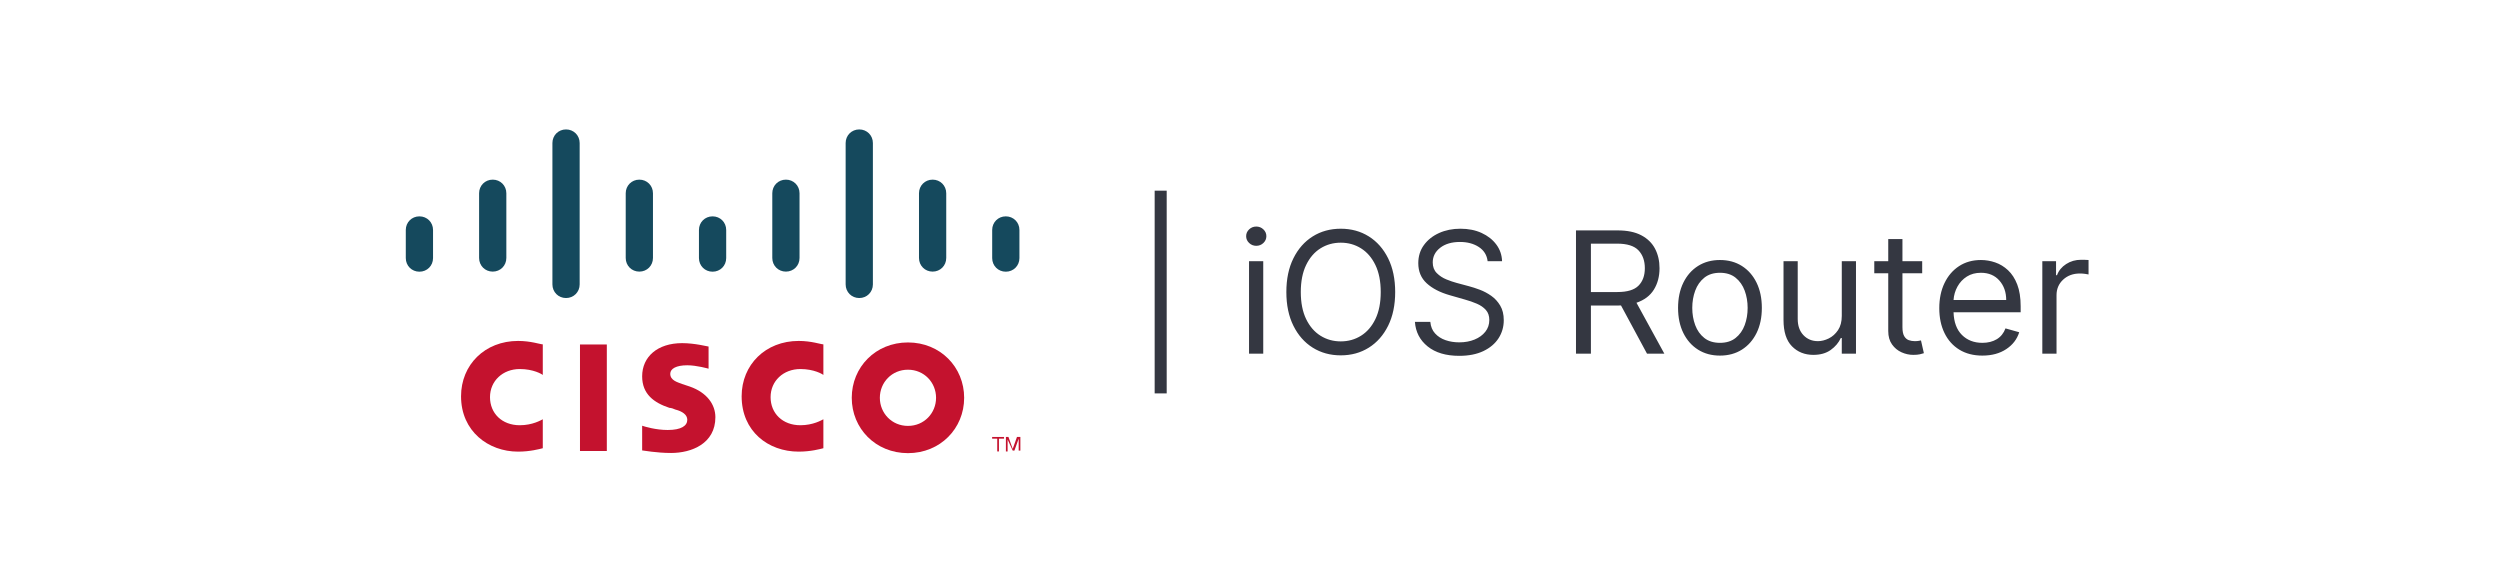
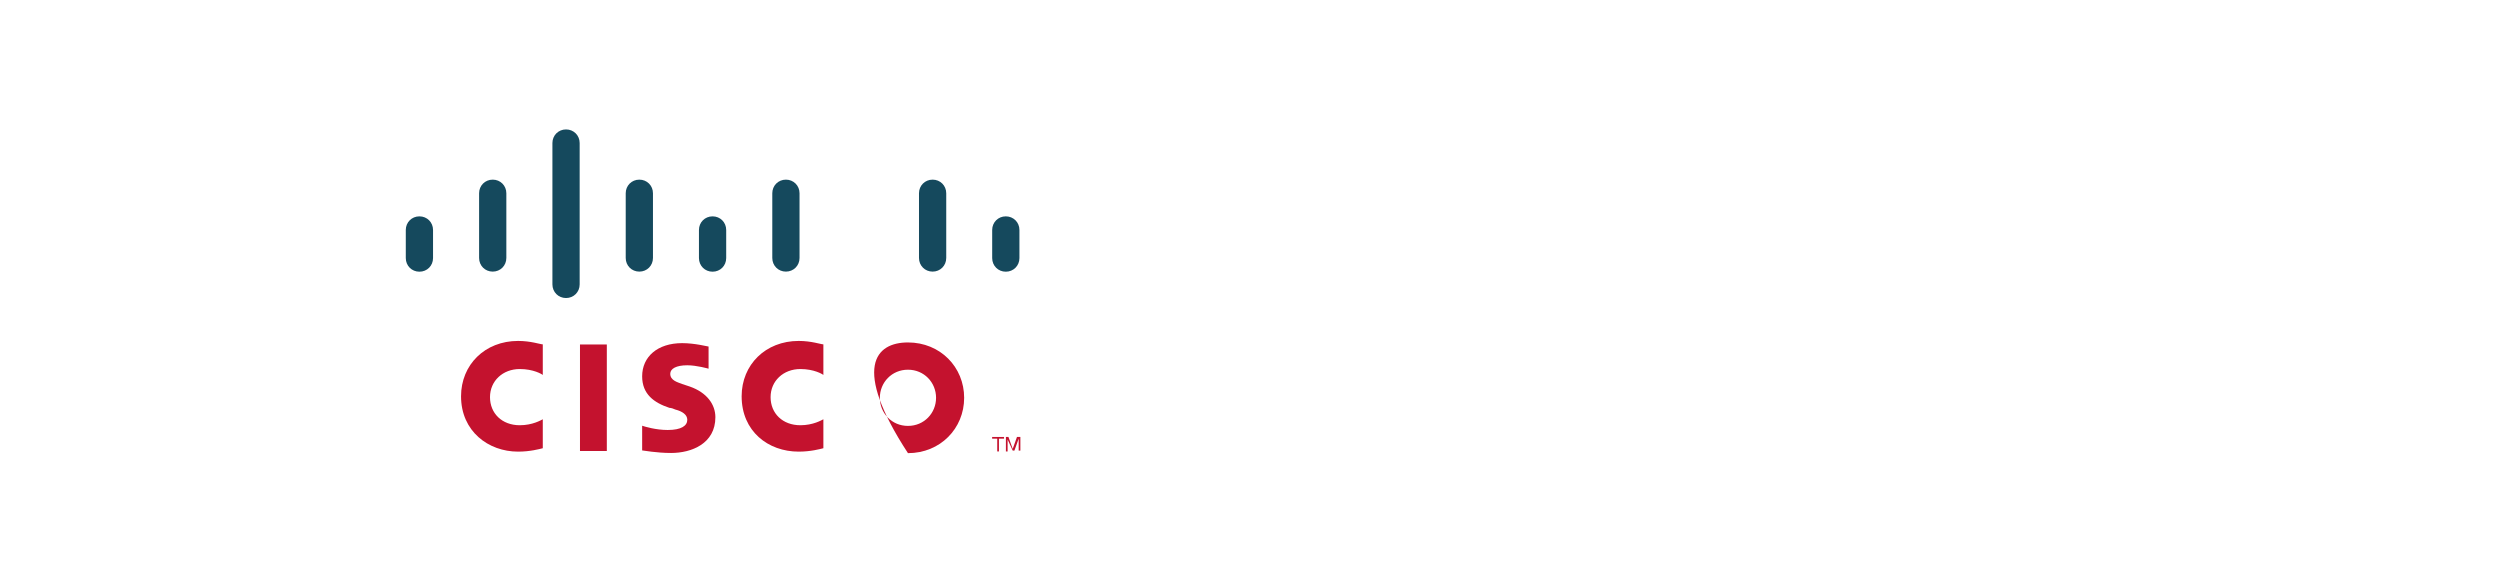
<svg xmlns="http://www.w3.org/2000/svg" width="236px" height="54px" viewBox="0 0 236 54" version="1.1">
  <title>logo-integrations-Desktop HD Copy 3</title>
  <g id="Desktop-HD-Copy-3" stroke="none" stroke-width="1" fill="none" fill-rule="evenodd">
    <g id="Group-4" transform="translate(38, 11)" fill-rule="nonzero">
      <g id="logoparade-cisco">
        <polygon id="path268" fill="#C4122E" points="19.284 31.574 16.75 31.574 16.75 21.519 19.284 21.519" />
        <g id="g270" transform="translate(29.522, 16.321) scale(-1, 1) rotate(-180) translate(-29.522, -16.321) translate(0.022, 0.321)">
          <g id="Group">
            <g id="g272">
              <g id="g278" transform="translate(31.864, 0.446)" fill="#C4122E">
                <path d="M7.841,7.476 C7.761,7.556 6.957,8.038 5.671,8.038 C4.063,8.038 2.858,6.913 2.858,5.386 C2.858,3.858 3.983,2.733 5.671,2.733 C6.877,2.733 7.681,3.215 7.841,3.296 L7.841,0.563 C7.52,0.482 6.636,0.241 5.51,0.241 C2.617,0.241 0.125,2.17 0.125,5.466 C0.125,8.44 2.375,10.691 5.51,10.691 C6.716,10.691 7.6,10.369 7.841,10.369 L7.841,7.476 L7.841,7.476 Z" id="path280" />
              </g>
              <g id="g282" transform="translate(5.376, 0.446)" fill="#C4122E">
                <path d="M7.841,7.476 C7.761,7.556 6.957,8.038 5.671,8.038 C4.063,8.038 2.858,6.913 2.858,5.386 C2.858,3.858 3.983,2.733 5.671,2.733 C6.877,2.733 7.681,3.215 7.841,3.296 L7.841,0.563 C7.52,0.482 6.636,0.241 5.51,0.241 C2.697,0.241 0.125,2.17 0.125,5.466 C0.125,8.44 2.375,10.691 5.51,10.691 C6.716,10.691 7.6,10.369 7.841,10.369 L7.841,7.476 L7.841,7.476 Z" id="path284" />
              </g>
              <g id="g286" transform="translate(42.259, 0.142)" fill="#C4122E">
-                 <path d="M5.43,8.279 C3.903,8.279 2.777,7.074 2.777,5.627 C2.777,4.18 3.903,2.974 5.43,2.974 C6.957,2.974 8.083,4.18 8.083,5.627 C8.083,7.074 6.957,8.279 5.43,8.279 M10.735,5.627 C10.735,2.733 8.484,0.402 5.43,0.402 C2.375,0.402 0.125,2.733 0.125,5.627 C0.125,8.521 2.375,10.852 5.43,10.852 C8.484,10.852 10.735,8.521 10.735,5.627" id="path288" />
+                 <path d="M5.43,8.279 C3.903,8.279 2.777,7.074 2.777,5.627 C2.777,4.18 3.903,2.974 5.43,2.974 C6.957,2.974 8.083,4.18 8.083,5.627 C8.083,7.074 6.957,8.279 5.43,8.279 M10.735,5.627 C10.735,2.733 8.484,0.402 5.43,0.402 C0.125,8.521 2.375,10.852 5.43,10.852 C8.484,10.852 10.735,8.521 10.735,5.627" id="path288" />
              </g>
              <g id="g290" transform="translate(22.115, 0.238)" fill="#C4122E">
                <path d="M6.752,8.279 C6.752,8.279 5.627,8.601 4.743,8.601 C3.698,8.601 3.135,8.279 3.135,7.797 C3.135,7.154 3.858,6.993 4.26,6.833 L4.984,6.591 C6.591,6.029 7.395,4.903 7.395,3.698 C7.395,1.206 5.144,0.322 3.215,0.322 C1.849,0.322 0.563,0.563 0.482,0.563 L0.482,2.894 C0.723,2.813 1.768,2.492 2.894,2.492 C4.18,2.492 4.743,2.894 4.743,3.456 C4.743,3.939 4.26,4.26 3.617,4.421 C3.456,4.501 3.215,4.582 3.055,4.582 C1.608,5.064 0.482,5.868 0.482,7.556 C0.482,9.405 1.929,10.691 4.26,10.691 C5.466,10.691 6.672,10.369 6.752,10.369 L6.752,8.279 Z" id="path292" />
              </g>
              <g id="g294" transform="translate(0.124, 17.351)" fill="#15495D">
                <path d="M2.733,4.26 C2.733,4.984 2.17,5.546 1.447,5.546 C0.723,5.546 0.161,4.984 0.161,4.26 L0.161,1.608 C0.161,0.884 0.723,0.322 1.447,0.322 C2.17,0.322 2.733,0.884 2.733,1.608 L2.733,4.26 Z" id="path296" />
              </g>
              <g id="g298" transform="translate(7.044, 17.601)" fill="#15495D">
                <path d="M2.733,7.476 C2.733,8.199 2.17,8.762 1.447,8.762 C0.723,8.762 0.161,8.199 0.161,7.476 L0.161,1.367 C0.161,0.643 0.723,0.08 1.447,0.08 C2.17,0.08 2.733,0.643 2.733,1.367 L2.733,7.476 Z" id="path300" />
              </g>
              <g id="g302" transform="translate(13.965, 15.107)" fill="#15495D">
                <path d="M2.733,14.71 C2.733,15.433 2.17,15.996 1.447,15.996 C0.723,15.996 0.161,15.433 0.161,14.71 L0.161,1.367 C0.161,0.643 0.723,0.08 1.447,0.08 C2.17,0.08 2.733,0.643 2.733,1.367 L2.733,14.71 Z" id="path304" />
              </g>
              <g id="g306" transform="translate(20.885, 17.601)" fill="#15495D">
                <path d="M2.733,7.476 C2.733,8.199 2.17,8.762 1.447,8.762 C0.723,8.762 0.161,8.199 0.161,7.476 L0.161,1.367 C0.161,0.643 0.723,0.08 1.447,0.08 C2.17,0.08 2.733,0.643 2.733,1.367 L2.733,7.476 Z" id="path308" />
              </g>
              <g id="g310" transform="translate(27.798, 17.351)" fill="#15495D">
                <path d="M2.733,4.26 C2.733,4.984 2.17,5.546 1.447,5.546 C0.723,5.546 0.161,4.984 0.161,4.26 L0.161,1.608 C0.161,0.884 0.723,0.322 1.447,0.322 C2.17,0.322 2.733,0.884 2.733,1.608 L2.733,4.26 Z" id="path312" />
              </g>
              <g id="g314" transform="translate(34.721, 17.601)" fill="#15495D">
                <path d="M2.733,7.476 C2.733,8.199 2.17,8.762 1.447,8.762 C0.723,8.762 0.161,8.199 0.161,7.476 L0.161,1.367 C0.161,0.643 0.723,0.08 1.447,0.08 C2.17,0.08 2.733,0.643 2.733,1.367 L2.733,7.476 Z" id="path316" />
              </g>
              <g id="g318" transform="translate(41.646, 15.107)" fill="#15495D">
-                 <path d="M2.733,14.71 C2.733,15.433 2.17,15.996 1.447,15.996 C0.723,15.996 0.161,15.433 0.161,14.71 L0.161,1.367 C0.161,0.643 0.723,0.08 1.447,0.08 C2.17,0.08 2.733,0.643 2.733,1.367 L2.733,14.71 Z" id="path320" />
-               </g>
+                 </g>
              <g id="g322" transform="translate(48.57, 17.601)" fill="#15495D">
                <path d="M2.733,7.476 C2.733,8.199 2.17,8.762 1.447,8.762 C0.723,8.762 0.161,8.199 0.161,7.476 L0.161,1.367 C0.161,0.643 0.723,0.08 1.447,0.08 C2.17,0.08 2.733,0.643 2.733,1.367 L2.733,7.476 Z" id="path324" />
              </g>
              <g id="g326" transform="translate(55.479, 17.351)" fill="#15495D">
                <path d="M2.733,4.26 C2.733,4.984 2.17,5.546 1.447,5.546 C0.723,5.546 0.161,4.984 0.161,4.26 L0.161,1.608 C0.161,0.884 0.723,0.322 1.447,0.322 C2.17,0.322 2.733,0.884 2.733,1.608 L2.733,4.26 Z" id="path328" />
              </g>
              <g id="g330" transform="translate(55.635, 0.223)" fill="#C4122E">
                <polygon id="path332" points="1.125 1.849 1.125 1.688 0.643 1.688 0.643 0.482 0.482 0.482 0.482 1.688 1.42788285e-15 1.688 1.42788285e-15 1.849" />
              </g>
              <g id="g334" transform="translate(56.533, 0.223)" fill="#C4122E">
                <polygon id="path336" points="0.322 1.849 0.643 1.849 1.045 0.723 1.045 0.723 1.447 1.849 1.768 1.849 1.768 0.563 1.608 0.563 1.608 1.688 1.608 1.688 1.206 0.563 1.045 0.563 0.563 1.608 0.563 1.608 0.563 0.482 0.402 0.482 0.402 1.849" />
              </g>
            </g>
          </g>
        </g>
      </g>
-       <path d="M72.136,26.136 L72.136,7 L71,7 L71,26.136 L72.136,26.136 Z M80.591,12.205 C80.852,12.205 81.077,12.116 81.264,11.938 C81.452,11.759 81.545,11.545 81.545,11.295 C81.545,11.045 81.452,10.831 81.264,10.653 C81.077,10.475 80.852,10.386 80.591,10.386 C80.33,10.386 80.105,10.475 79.918,10.653 C79.73,10.831 79.636,11.045 79.636,11.295 C79.636,11.545 79.73,11.759 79.918,11.938 C80.105,12.116 80.33,12.205 80.591,12.205 Z M81.25,22.386 L81.25,13.659 L79.909,13.659 L79.909,22.386 L81.25,22.386 Z M88.568,22.545 C89.561,22.545 90.443,22.303 91.216,21.818 C91.989,21.333 92.597,20.644 93.04,19.75 C93.483,18.856 93.705,17.795 93.705,16.568 C93.705,15.341 93.483,14.28 93.04,13.386 C92.597,12.492 91.989,11.803 91.216,11.318 C90.443,10.833 89.561,10.591 88.568,10.591 C87.576,10.591 86.693,10.833 85.92,11.318 C85.148,11.803 84.54,12.492 84.097,13.386 C83.653,14.28 83.432,15.341 83.432,16.568 C83.432,17.795 83.653,18.856 84.097,19.75 C84.54,20.644 85.148,21.333 85.92,21.818 C86.693,22.303 87.576,22.545 88.568,22.545 Z M88.568,21.227 C87.864,21.227 87.226,21.049 86.656,20.693 C86.086,20.337 85.634,19.812 85.298,19.119 C84.963,18.426 84.795,17.576 84.795,16.568 C84.795,15.561 84.963,14.71 85.298,14.017 C85.634,13.324 86.086,12.799 86.656,12.443 C87.226,12.087 87.864,11.909 88.568,11.909 C89.273,11.909 89.91,12.087 90.48,12.443 C91.05,12.799 91.503,13.324 91.838,14.017 C92.173,14.71 92.341,15.561 92.341,16.568 C92.341,17.576 92.173,18.426 91.838,19.119 C91.503,19.812 91.05,20.337 90.48,20.693 C89.91,21.049 89.273,21.227 88.568,21.227 Z M99.75,22.591 C100.644,22.591 101.404,22.441 102.031,22.142 C102.658,21.843 103.135,21.439 103.463,20.932 C103.791,20.424 103.955,19.856 103.955,19.227 C103.955,18.682 103.843,18.222 103.619,17.847 C103.396,17.472 103.113,17.164 102.77,16.923 C102.427,16.683 102.069,16.492 101.696,16.352 C101.323,16.212 100.985,16.102 100.682,16.023 L100.682,16.023 L99.5,15.705 C99.212,15.629 98.893,15.52 98.543,15.378 C98.192,15.236 97.889,15.037 97.634,14.781 C97.378,14.526 97.25,14.189 97.25,13.773 C97.25,13.216 97.485,12.755 97.955,12.389 C98.424,12.024 99.045,11.841 99.818,11.841 C100.523,11.841 101.117,12 101.602,12.318 C102.087,12.636 102.364,13.083 102.432,13.659 L102.432,13.659 L103.795,13.659 C103.777,13.072 103.596,12.547 103.253,12.085 C102.91,11.623 102.447,11.259 101.864,10.991 C101.28,10.724 100.614,10.591 99.864,10.591 C99.121,10.591 98.45,10.726 97.849,10.997 C97.249,11.268 96.772,11.647 96.418,12.134 C96.063,12.62 95.886,13.189 95.886,13.841 C95.886,14.625 96.152,15.259 96.682,15.744 C97.212,16.229 97.932,16.602 98.841,16.864 L98.841,16.864 L100.273,17.273 C100.682,17.386 101.062,17.519 101.415,17.67 C101.767,17.822 102.051,18.019 102.267,18.261 C102.483,18.504 102.591,18.818 102.591,19.205 C102.591,19.629 102.466,19.999 102.216,20.315 C101.966,20.632 101.627,20.878 101.199,21.054 C100.771,21.23 100.288,21.318 99.75,21.318 C99.288,21.318 98.857,21.249 98.457,21.111 C98.058,20.973 97.728,20.76 97.469,20.474 C97.209,20.188 97.061,19.826 97.023,19.386 L97.023,19.386 L95.568,19.386 C95.636,20.341 96.038,21.114 96.773,21.705 C97.508,22.295 98.5,22.591 99.75,22.591 Z M112.182,22.386 L112.182,17.841 L114.727,17.841 C114.83,17.841 114.928,17.839 115.023,17.835 L115.023,17.835 L117.477,22.386 L119.114,22.386 L116.483,17.58 C117.225,17.326 117.774,16.912 118.128,16.338 C118.482,15.764 118.659,15.091 118.659,14.318 C118.659,13.633 118.519,13.021 118.239,12.483 C117.958,11.945 117.527,11.522 116.943,11.213 C116.36,10.904 115.614,10.75 114.705,10.75 L114.705,10.75 L110.773,10.75 L110.773,22.386 L112.182,22.386 Z M114.682,16.568 L112.182,16.568 L112.182,12 L114.659,12 C115.602,12 116.274,12.211 116.673,12.634 C117.073,13.056 117.273,13.617 117.273,14.318 C117.273,15.015 117.074,15.564 116.676,15.966 C116.278,16.367 115.614,16.568 114.682,16.568 L114.682,16.568 Z M124.364,22.568 C125.152,22.568 125.842,22.381 126.435,22.006 C127.027,21.631 127.49,21.106 127.821,20.432 C128.152,19.758 128.318,18.97 128.318,18.068 C128.318,17.159 128.152,16.366 127.821,15.688 C127.49,15.009 127.027,14.483 126.435,14.108 C125.842,13.733 125.152,13.545 124.364,13.545 C123.576,13.545 122.885,13.733 122.293,14.108 C121.7,14.483 121.238,15.009 120.906,15.688 C120.575,16.366 120.409,17.159 120.409,18.068 C120.409,18.97 120.575,19.758 120.906,20.432 C121.238,21.106 121.7,21.631 122.293,22.006 C122.885,22.381 123.576,22.568 124.364,22.568 Z M124.364,21.364 C123.765,21.364 123.273,21.21 122.886,20.903 C122.5,20.597 122.214,20.193 122.028,19.693 C121.843,19.193 121.75,18.652 121.75,18.068 C121.75,17.485 121.843,16.941 122.028,16.438 C122.214,15.934 122.5,15.527 122.886,15.216 C123.273,14.905 123.765,14.75 124.364,14.75 C124.962,14.75 125.455,14.905 125.841,15.216 C126.227,15.527 126.513,15.934 126.699,16.438 C126.884,16.941 126.977,17.485 126.977,18.068 C126.977,18.652 126.884,19.193 126.699,19.693 C126.513,20.193 126.227,20.597 125.841,20.903 C125.455,21.21 124.962,21.364 124.364,21.364 Z M133.182,22.5 C133.841,22.5 134.386,22.346 134.818,22.037 C135.25,21.728 135.568,21.352 135.773,20.909 L135.773,20.909 L135.864,20.909 L135.864,22.386 L137.205,22.386 L137.205,13.659 L135.864,13.659 L135.864,18.818 C135.864,19.364 135.745,19.812 135.509,20.165 C135.272,20.517 134.98,20.778 134.634,20.949 C134.287,21.119 133.947,21.205 133.614,21.205 C133.057,21.205 132.599,21.015 132.241,20.636 C131.884,20.258 131.705,19.75 131.705,19.114 L131.705,19.114 L131.705,13.659 L130.364,13.659 L130.364,19.205 C130.364,20.318 130.629,21.146 131.159,21.688 C131.689,22.229 132.364,22.5 133.182,22.5 Z M142.614,22.5 C142.864,22.5 143.07,22.482 143.233,22.446 C143.396,22.41 143.523,22.375 143.614,22.341 L143.614,22.341 L143.341,21.136 C143.284,21.148 143.208,21.162 143.114,21.179 C143.019,21.196 142.898,21.205 142.75,21.205 C142.553,21.205 142.366,21.173 142.19,21.111 C142.014,21.048 141.87,20.923 141.759,20.736 C141.647,20.548 141.591,20.265 141.591,19.886 L141.591,19.886 L141.591,14.795 L143.455,14.795 L143.455,13.659 L141.591,13.659 L141.591,11.568 L140.25,11.568 L140.25,13.659 L138.932,13.659 L138.932,14.795 L140.25,14.795 L140.25,20.25 C140.25,20.758 140.368,21.178 140.605,21.511 C140.842,21.845 141.141,22.093 141.503,22.256 C141.865,22.419 142.235,22.5 142.614,22.5 Z M149.136,22.568 C150.023,22.568 150.773,22.366 151.386,21.96 C152,21.555 152.409,21.023 152.614,20.364 L152.614,20.364 L151.318,20 C151.148,20.455 150.873,20.795 150.494,21.023 C150.116,21.25 149.663,21.364 149.136,21.364 C148.348,21.364 147.705,21.116 147.207,20.619 C146.709,20.123 146.445,19.409 146.415,18.477 L146.415,18.477 L152.75,18.477 L152.75,17.909 C152.75,17.095 152.642,16.409 152.426,15.852 C152.21,15.295 151.92,14.848 151.557,14.509 C151.193,14.17 150.79,13.924 150.347,13.773 C149.903,13.621 149.455,13.545 149,13.545 C148.212,13.545 147.524,13.738 146.935,14.122 C146.346,14.507 145.887,15.041 145.56,15.724 C145.232,16.408 145.068,17.197 145.068,18.091 C145.068,18.985 145.232,19.768 145.56,20.44 C145.887,21.113 146.355,21.635 146.963,22.009 C147.571,22.382 148.295,22.568 149.136,22.568 Z M151.386,17.318 L146.415,17.318 C146.445,16.867 146.568,16.446 146.784,16.054 C147,15.662 147.295,15.347 147.67,15.108 C148.045,14.869 148.489,14.75 149,14.75 C149.727,14.75 150.307,14.993 150.739,15.48 C151.17,15.967 151.386,16.58 151.386,17.318 L151.386,17.318 Z M156.136,22.386 L156.136,16.864 C156.136,16.273 156.345,15.784 156.761,15.398 C157.178,15.011 157.705,14.818 158.341,14.818 C158.519,14.818 158.688,14.83 158.849,14.855 C159.01,14.88 159.114,14.898 159.159,14.909 L159.159,14.909 L159.159,13.545 C159.083,13.538 158.972,13.532 158.824,13.528 C158.676,13.525 158.553,13.523 158.455,13.523 C157.932,13.523 157.462,13.657 157.045,13.926 C156.629,14.195 156.341,14.545 156.182,14.977 L156.182,14.977 L156.091,14.977 L156.091,13.659 L154.795,13.659 L154.795,22.386 L156.136,22.386 Z" id="|iOSRouter" fill="#343741" />
    </g>
  </g>
</svg>